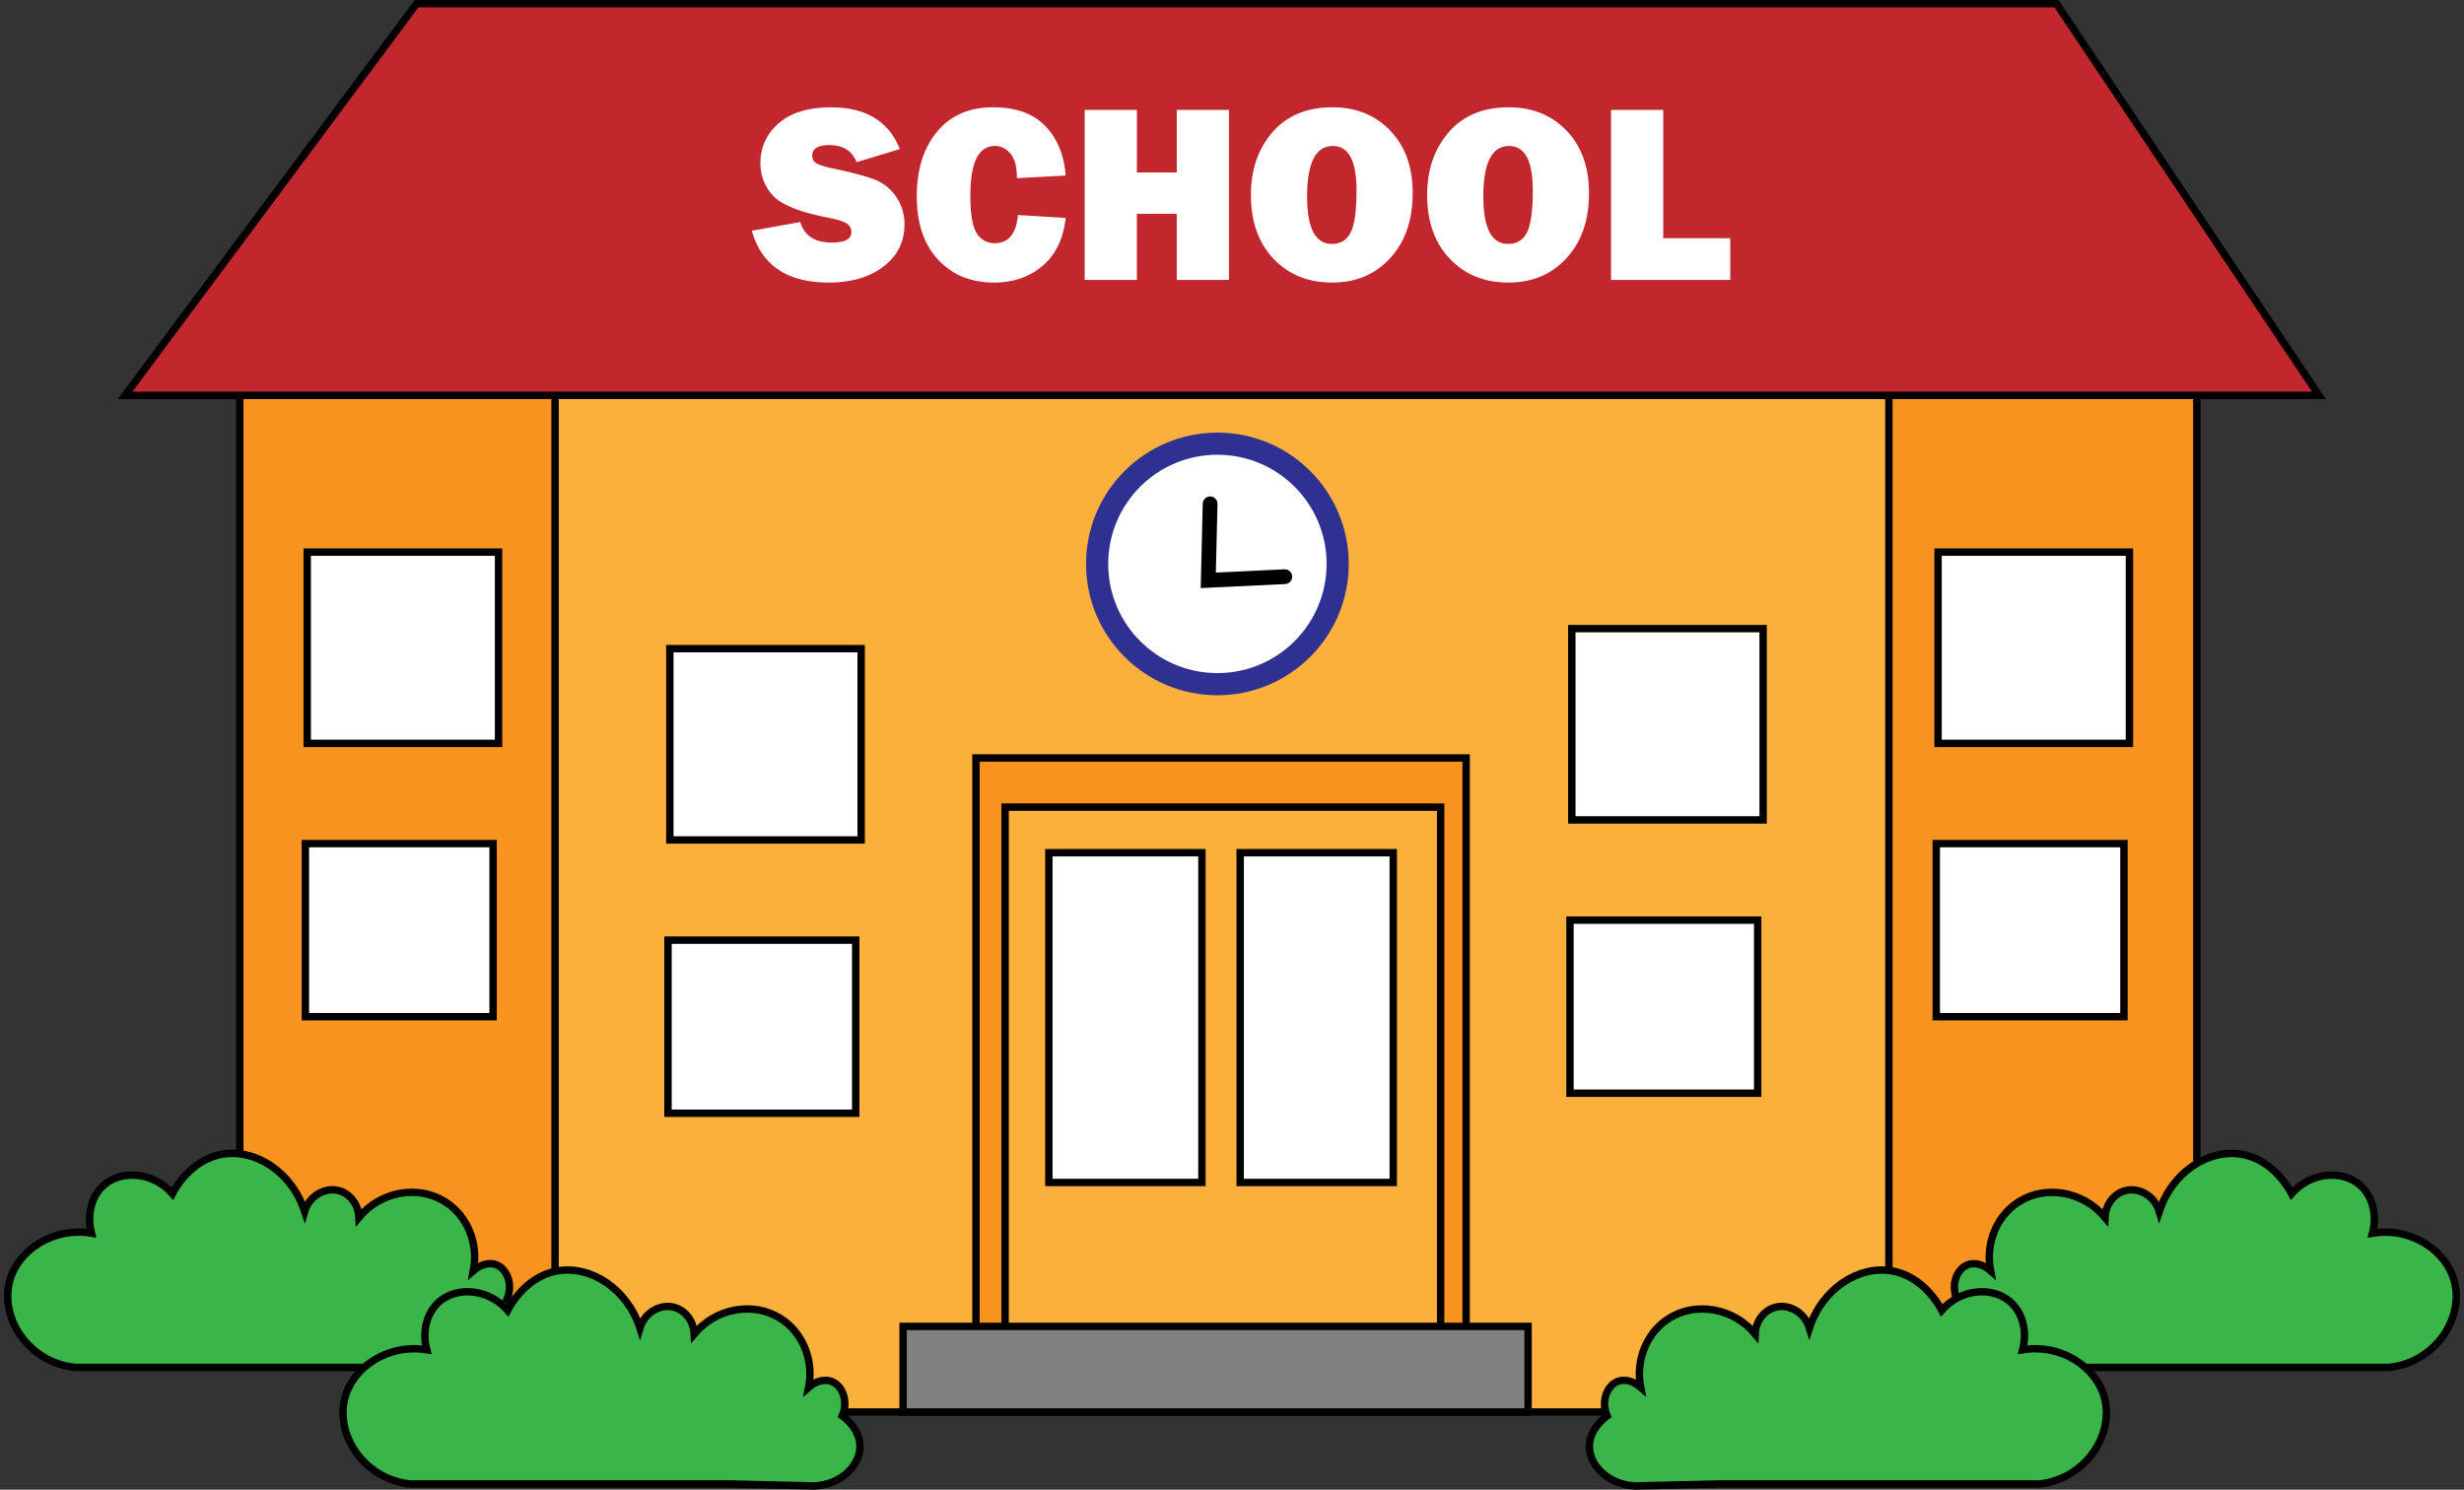
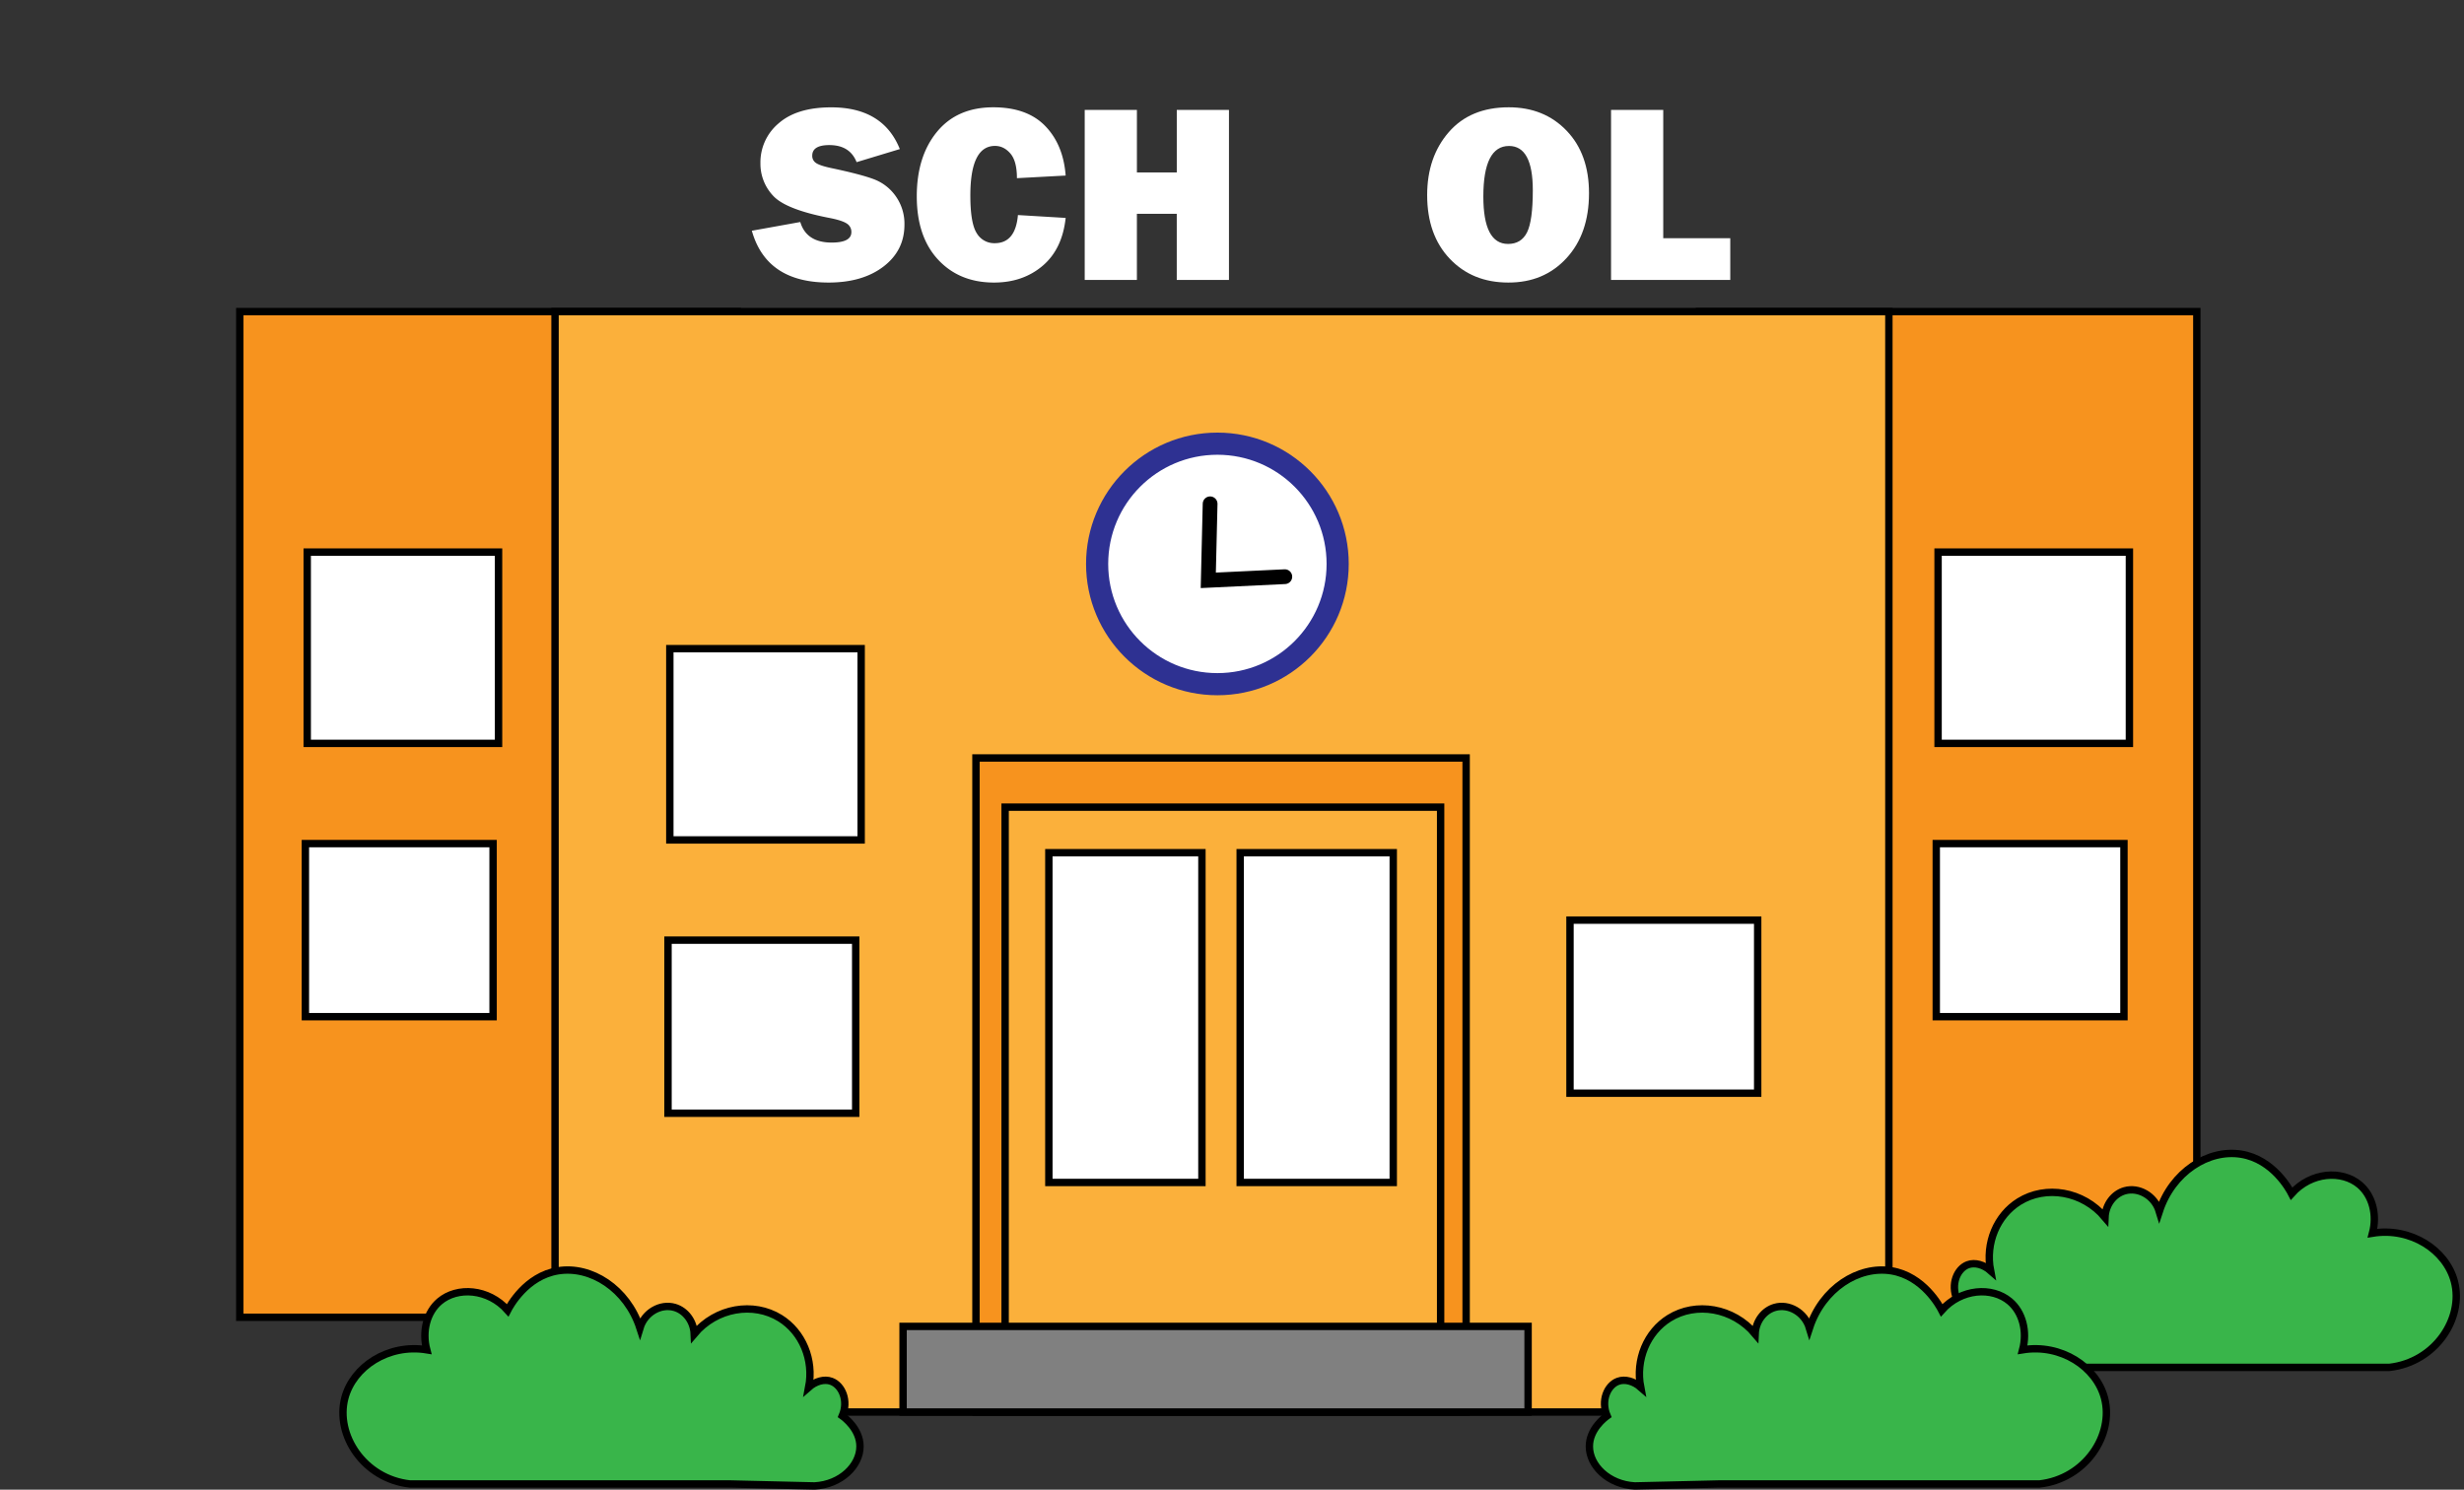
<svg xmlns="http://www.w3.org/2000/svg" height="1009.0" preserveAspectRatio="xMidYMid meet" version="1.0" viewBox="-2.7 0.0 1668.7 1009.0" width="1668.7" zoomAndPan="magnify">
  <rect x="-2.7" y="0.0" width="1668.7" height="1009.0" fill="#333333" stroke="none" />
  <g data-name="Layer 2">
    <g data-name="Layer 1">
      <g id="change1_1">
        <path d="M1148.17 211.05H1485.06V892.24H1148.17z" fill="#f7931e" stroke="#000" stroke-miterlimit="10" stroke-width="5" />
      </g>
      <g id="change1_2">
        <path d="M159.7 211.05H496.59V892.24H159.7z" fill="#f7931e" stroke="#000" stroke-miterlimit="10" stroke-width="5" />
      </g>
      <g id="change2_1">
        <path d="M373.19 211.05H1276.51V956.41H373.19z" fill="#fbb03b" stroke="#000" stroke-miterlimit="10" stroke-width="5" />
      </g>
      <g id="change3_1">
-         <path d="M1567.75,267.82H82L279.4,2.5H1390Z" fill="#c1272d" stroke="#000" stroke-miterlimit="10" stroke-width="5" />
-       </g>
+         </g>
      <g id="change4_1">
        <path d="M205.36 373.95H334.93V503.52H205.36z" fill="#fff" stroke="#000" stroke-miterlimit="10" stroke-width="5" />
      </g>
      <g id="change4_2">
        <path d="M204.12 571.4H331.23V688.63H204.12z" fill="#fff" stroke="#000" stroke-miterlimit="10" stroke-width="5" />
      </g>
      <g id="change4_3">
        <path d="M1309.83 373.95H1439.4V503.52H1309.83z" fill="#fff" stroke="#000" stroke-miterlimit="10" stroke-width="5" />
      </g>
      <g id="change4_4">
        <path d="M1308.6 571.4H1435.71V688.63H1308.6z" fill="#fff" stroke="#000" stroke-miterlimit="10" stroke-width="5" />
      </g>
      <g id="change4_5">
        <path d="M450.93 439.35H580.5V568.92H450.93z" fill="#fff" stroke="#000" stroke-miterlimit="10" stroke-width="5" />
      </g>
      <g id="change4_6">
        <path d="M449.7 636.8H576.81V754.03H449.7z" fill="#fff" stroke="#000" stroke-miterlimit="10" stroke-width="5" />
      </g>
      <g id="change4_7">
-         <path d="M1061.79 425.78H1191.36V555.35H1061.79z" fill="#fff" stroke="#000" stroke-miterlimit="10" stroke-width="5" />
-       </g>
+         </g>
      <g id="change4_8">
        <path d="M1060.55 623.23H1187.66V740.46H1060.55z" fill="#fff" stroke="#000" stroke-miterlimit="10" stroke-width="5" />
      </g>
      <g id="change1_3">
        <path d="M658.25 513.4H990.21V956.42H658.25z" fill="#f7931e" stroke="#000" stroke-miterlimit="10" stroke-width="5" />
      </g>
      <g id="change2_2">
        <path d="M678 546.71H972.94V932.97H678z" fill="#fbb03b" stroke="#000" stroke-miterlimit="10" stroke-width="5" />
      </g>
      <g id="change5_1">
        <path d="M608.89 898.42H1032.17V956.42H608.89z" fill="#808080" stroke="#000" stroke-miterlimit="10" stroke-width="5" />
      </g>
      <g id="change4_9">
        <circle cx="821.76" cy="381.97" fill="#fff" r="81.45" stroke="#2e3192" stroke-miterlimit="10" stroke-width="15" />
      </g>
      <g id="change4_10">
        <path d="M707.62 577.57H811.28V800.93H707.62z" fill="#fff" stroke="#000" stroke-miterlimit="10" stroke-width="5" />
      </g>
      <g id="change4_11">
        <path d="M837.19 577.57H940.85V800.93H837.19z" fill="#fff" stroke="#000" stroke-miterlimit="10" stroke-width="5" />
      </g>
      <g id="change4_12">
        <path d="M506.47,156.29l32.81-5.91q4.14,13.92,21.27,13.92,13.32,0,13.33-7.09a6.59,6.59,0,0,0-3.08-5.78q-3.09-2.06-11-3.66Q529.5,142,520.89,132.6a31.5,31.5,0,0,1-8.6-22,34.47,34.47,0,0,1,12.36-27.09q12.36-10.8,35.56-10.8,35.17,0,46.48,28.26l-29.27,8.86q-4.56-11.56-18.48-11.56-11.55,0-11.56,7.17a5.68,5.68,0,0,0,2.62,5q2.61,1.77,10.12,3.37,20.68,4.36,29.37,7.73A31.71,31.71,0,0,1,604,133a32.19,32.19,0,0,1,5.82,19.21q0,17.47-14.18,28.32t-37.2,10.85Q516.34,191.38,506.47,156.29Z" fill="#fff" />
      </g>
      <g id="change4_13">
        <path d="M686.68,145.66,719,147.6q-2.28,21.17-15.65,32.48t-32.86,11.3q-23.46,0-37.88-15.52T618.17,133q0-27.07,13.67-43.7T670,72.68q22.86,0,35.14,12.65T719,118.91l-33,1.77q0-11.55-4.43-16.7t-10.42-5.15q-16.7,0-16.7,33.58,0,18.81,4.34,25.56A13.73,13.73,0,0,0,671,164.72Q685,164.72,686.68,145.66Z" fill="#fff" />
      </g>
      <g id="change4_14">
        <path d="M829.59,74.45V189.61H794.24v-44.8h-27v44.8H731.9V74.45h35.35V116.8h27V74.45Z" fill="#fff" />
      </g>
      <g id="change4_15">
-         <path d="M899.37,191.38q-24.3,0-39.61-16.11t-15.32-43.11q0-25.81,14.64-42.65T899.7,72.68q24,0,39.19,15.86T954,130.89q0,27.42-15.27,44T899.37,191.38Zm-.17-26.15q8.94,0,12.86-7.81T916,128.87q0-30-16.12-30-17.37,0-17.38,34.25Q882.49,165.22,899.2,165.23Z" fill="#fff" />
-       </g>
+         </g>
      <g id="change4_16">
        <path d="M1018.75,191.38q-24.3,0-39.61-16.11t-15.32-43.11q0-25.81,14.64-42.65t40.62-16.83q24,0,39.19,15.86t15.15,42.35q0,27.42-15.27,44T1018.75,191.38Zm-.17-26.15q8.94,0,12.86-7.81t3.93-28.55q0-30-16.12-30-17.37,0-17.38,34.25Q1001.87,165.22,1018.58,165.23Z" fill="#fff" />
      </g>
      <g id="change4_17">
        <path d="M1169.09,161.35v28.26h-80.74V74.45h35.35v86.9Z" fill="#fff" />
      </g>
      <path d="M816.83,341.25q-.62,25.9-1.24,51.83l51.83-2.47" fill="none" stroke="#000" stroke-linecap="round" stroke-miterlimit="10" stroke-width="10" />
      <g id="change6_1">
        <path d="M1398.15,926.18h217.24c31.35-3.5,50.6-33.32,44.12-58.15-5.54-21.21-29.4-37-55.48-32.75,3.28-12.46,0-25.39-8.69-32.76-12-10.18-33-8.76-46.12,6-1.36-2.64-12.35-23.2-34.09-26.74-22.24-3.62-46.76,12-55.48,38.77-3.23-10.77-14.11-16.65-23.4-14-7.43,2.09-13,9.4-13.36,18-14.94-17.81-40.13-21.9-58.16-10.69-15.1,9.38-23,28.11-19.38,46.79-4.54-4-10.53-5.81-15.38-4-7.2,2.67-11.75,13.13-7.35,23.39-1.4,1-12.07,8.92-12,20.72,0,12.86,12.76,25.76,30.75,26.74Z" fill="#39b54a" stroke="#000" stroke-miterlimit="10" stroke-width="5" />
      </g>
      <g id="change6_2">
        <path d="M1161.22,1005.16h217.24c31.34-3.5,50.6-33.32,44.11-58.15-5.54-21.21-29.4-37-55.48-32.75,3.28-12.46,0-25.39-8.69-32.76-12-10.18-33-8.76-46.12,6-1.36-2.64-12.34-23.2-34.09-26.74-22.24-3.62-46.76,12-55.48,38.77-3.23-10.77-14.11-16.65-23.39-14-7.44,2.1-13,9.41-13.37,18-14.93-17.81-40.12-21.9-58.15-10.69-15.1,9.38-23,28.11-19.39,46.79-4.54-4-10.53-5.81-15.37-4-7.21,2.66-11.75,13.13-7.36,23.39-1.4,1-12.06,8.92-12,20.72,0,12.86,12.76,25.76,30.75,26.74Z" fill="#39b54a" stroke="#000" stroke-miterlimit="10" stroke-width="5" />
      </g>
      <g id="change6_3">
-         <path d="M265.11,926.18H47.87C16.53,922.68-2.73,892.86,3.75,868c5.54-21.21,29.41-37,55.48-32.75-3.28-12.46,0-25.39,8.69-32.76,12-10.18,33-8.76,46.12,6,1.36-2.64,12.35-23.2,34.09-26.74,22.25-3.62,46.77,12,55.48,38.77,3.24-10.77,14.12-16.65,23.4-14,7.43,2.09,13,9.4,13.37,18,14.93-17.81,40.12-21.9,58.15-10.69,15.1,9.38,23,28.11,19.38,46.79,4.55-4,10.53-5.81,15.38-4,7.2,2.67,11.75,13.13,7.35,23.39,1.41,1,12.07,8.92,12,20.72,0,12.86-12.75,25.76-30.74,26.74Z" fill="#39b54a" stroke="#000" stroke-miterlimit="10" stroke-width="5" />
-       </g>
+         </g>
      <g id="change6_4">
        <path d="M492.17,1005.16H274.93c-31.34-3.5-50.6-33.32-44.11-58.15,5.54-21.21,29.4-37,55.48-32.75-3.28-12.46,0-25.39,8.69-32.76,12-10.18,33-8.76,46.12,6,1.36-2.64,12.34-23.2,34.09-26.74,22.24-3.62,46.76,12,55.48,38.77,3.23-10.77,14.11-16.65,23.39-14,7.44,2.1,13,9.41,13.37,18,14.93-17.81,40.12-21.9,58.16-10.69,15.1,9.38,23,28.11,19.38,46.79,4.54-4,10.53-5.81,15.37-4,7.21,2.66,11.76,13.13,7.36,23.39,1.4,1,12.06,8.92,12,20.72,0,12.86-12.76,25.76-30.75,26.74Z" fill="#39b54a" stroke="#000" stroke-miterlimit="10" stroke-width="5" />
      </g>
    </g>
  </g>
</svg>